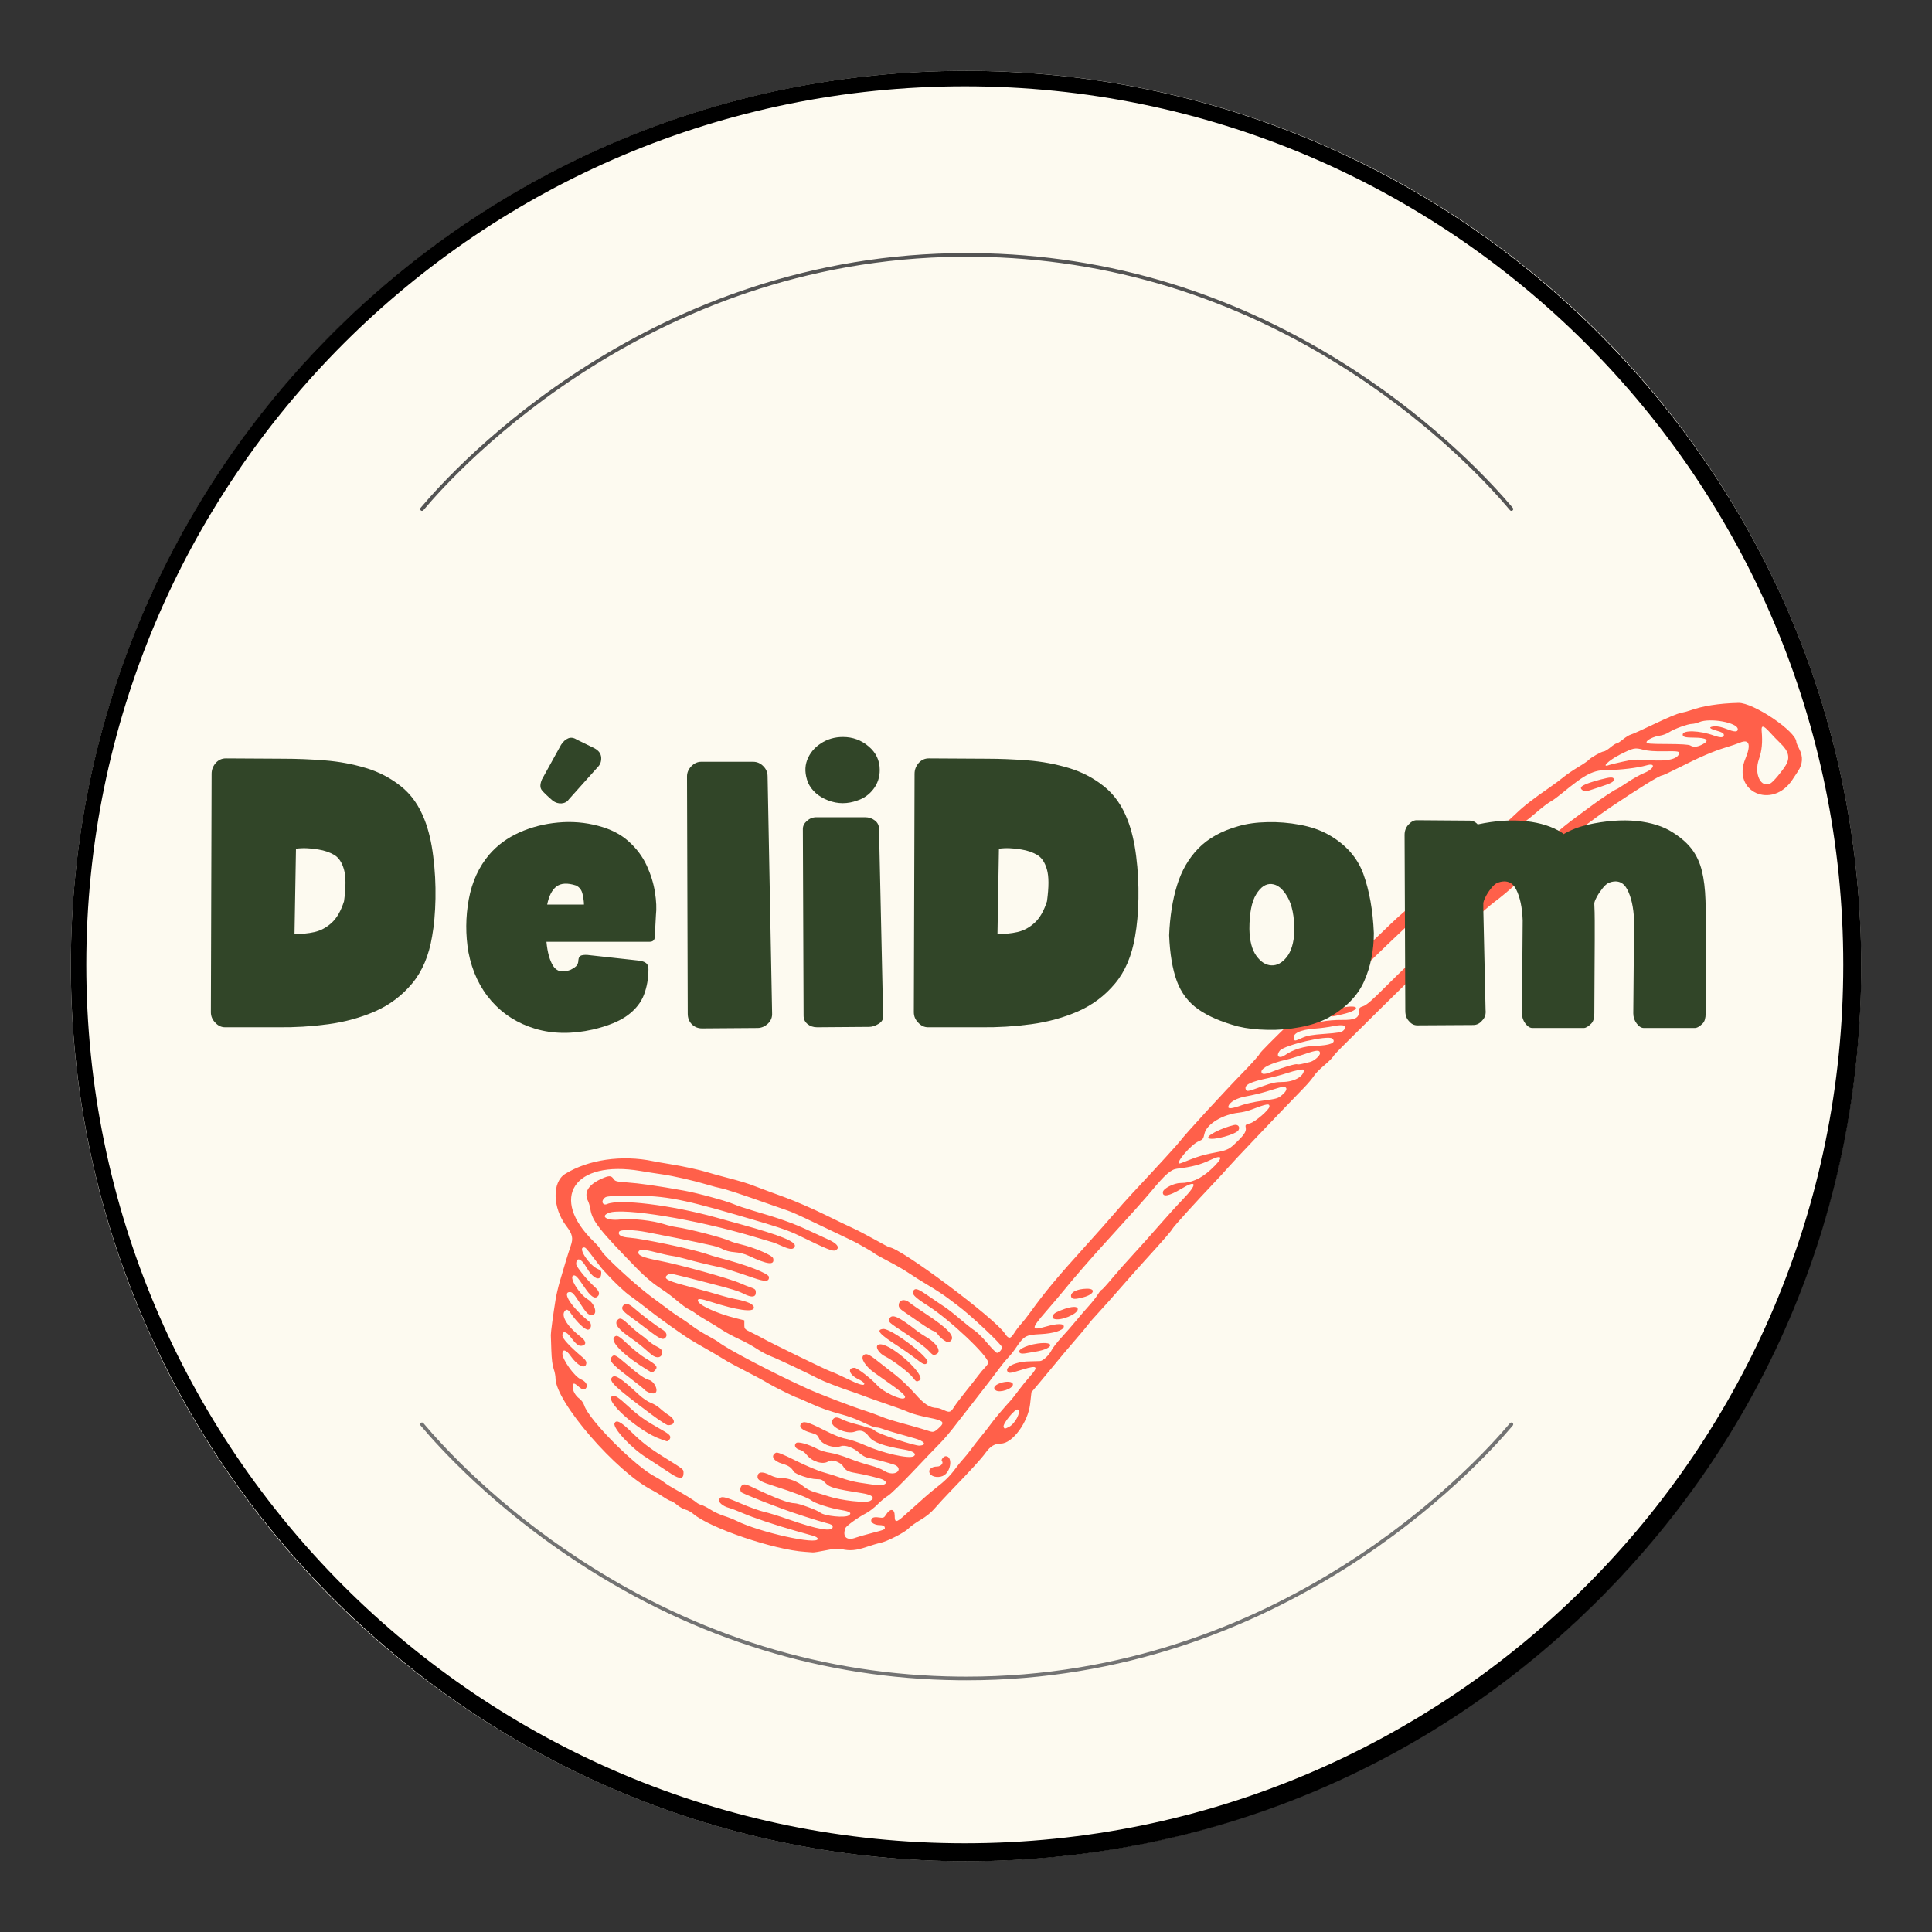
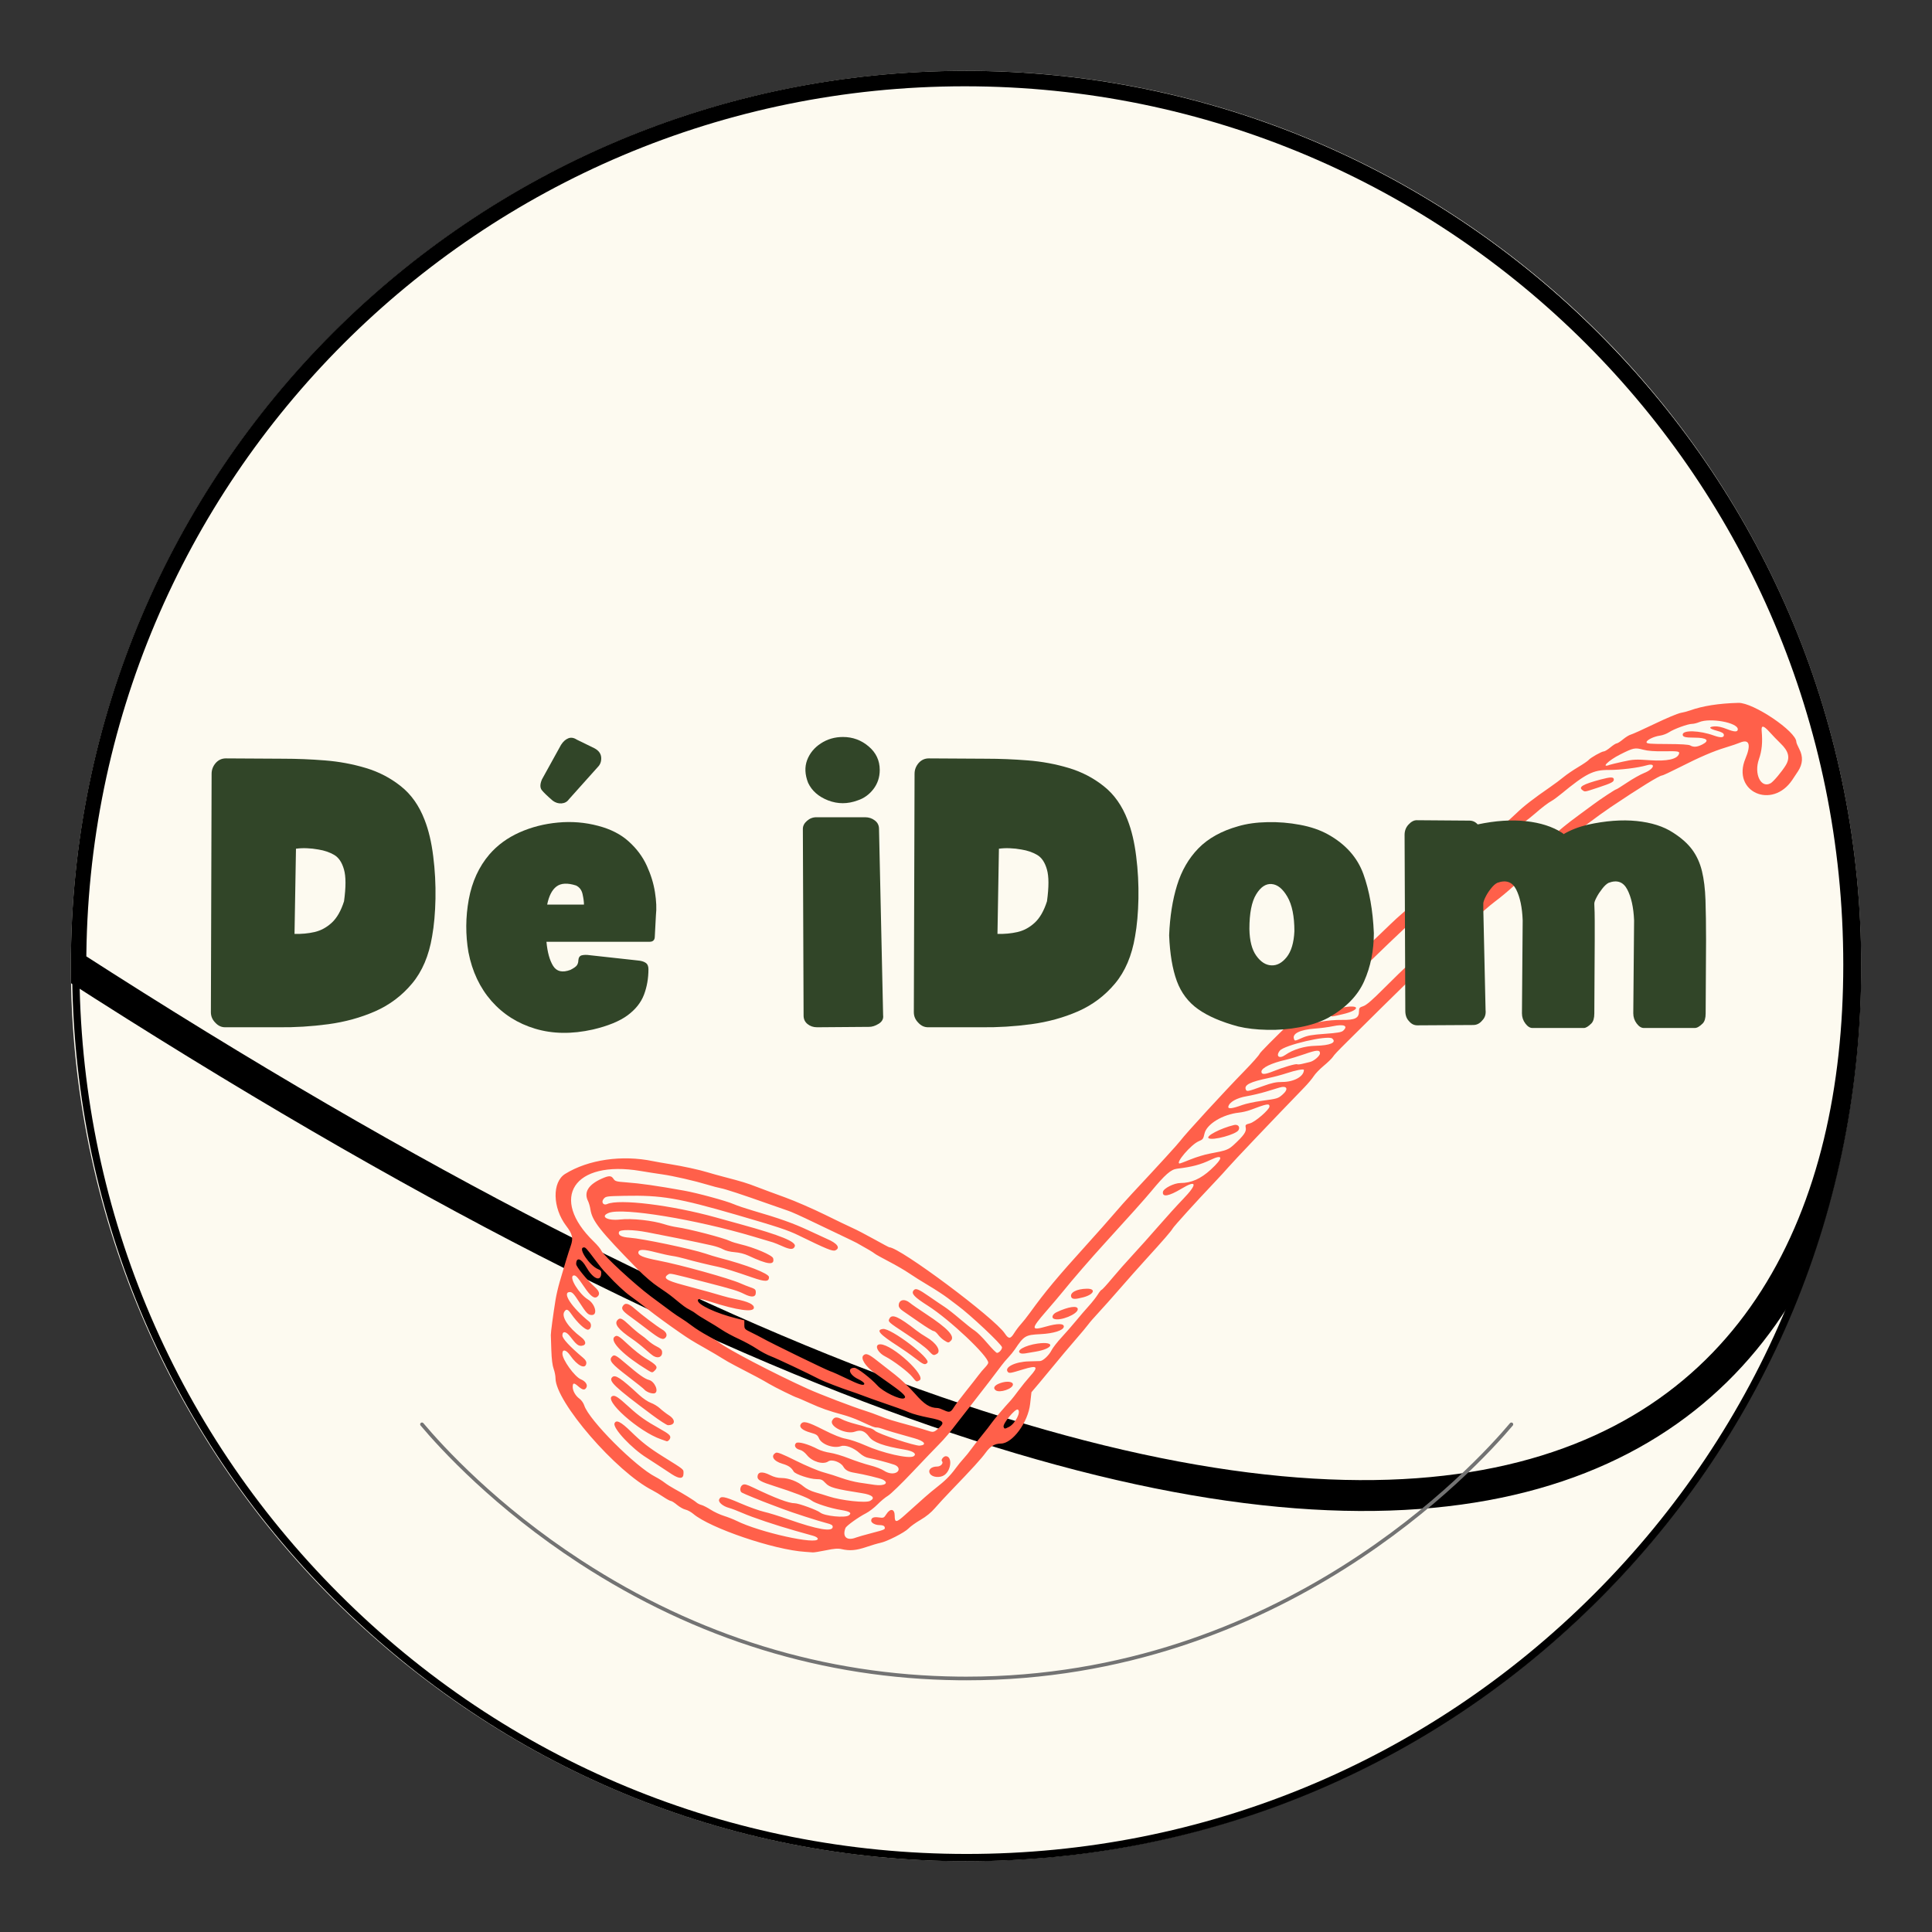
<svg xmlns="http://www.w3.org/2000/svg" width="500" viewBox="0 0 375 375" height="500" preserveAspectRatio="xMidYMid meet">
  <rect x="0" y="0" width="375" height="375" fill="#333333" stroke="none" />
  <defs>
    <clipPath id="d8f16b30e1">
      <path d="M 13.754 13.754 L 361.246 13.754 L 361.246 361.246 L 13.754 361.246 Z M 13.754 13.754 " />
    </clipPath>
    <clipPath id="9657edf2a7">
      <path d="M 187.5 13.754 C 91.543 13.754 13.754 91.543 13.754 187.5 C 13.754 283.457 91.543 361.246 187.5 361.246 C 283.457 361.246 361.246 283.457 361.246 187.5 C 361.246 91.543 283.457 13.754 187.5 13.754 Z M 187.5 13.754 " />
    </clipPath>
    <clipPath id="f5363f66b0">
      <path d="M 13.754 13.754 L 361.004 13.754 L 361.004 361.004 L 13.754 361.004 Z M 13.754 13.754 " />
    </clipPath>
    <clipPath id="01af619a5d">
      <path d="M 187.379 13.754 C 91.488 13.754 13.754 91.488 13.754 187.379 C 13.754 283.27 91.488 361.004 187.379 361.004 C 283.27 361.004 361.004 283.27 361.004 187.379 C 361.004 91.488 283.27 13.754 187.379 13.754 Z M 187.379 13.754 " />
    </clipPath>
    <clipPath id="87cf9fcae8">
      <path d="M 106.395 136.34 L 350 136.34 L 350 301.34 L 106.395 301.34 Z M 106.395 136.34 " />
    </clipPath>
    <clipPath id="237a57674c">
      <path d="M 14 14 L 361.25 14 L 361.25 361.25 L 14 361.25 Z M 14 14 " />
    </clipPath>
  </defs>
  <g id="df98e45f1a">
    <g clip-rule="nonzero" clip-path="url(#d8f16b30e1)">
      <g clip-rule="nonzero" clip-path="url(#9657edf2a7)">
        <path style=" stroke:none;fill-rule:nonzero;fill:#fdfaf0;fill-opacity:1;" d="M 13.754 13.754 L 361.246 13.754 L 361.246 361.246 L 13.754 361.246 Z M 13.754 13.754 " />
      </g>
    </g>
    <g clip-rule="nonzero" clip-path="url(#f5363f66b0)">
      <g clip-rule="nonzero" clip-path="url(#01af619a5d)">
-         <path style="fill:none;stroke-width:8;stroke-linecap:butt;stroke-linejoin:miter;stroke:#000000;stroke-opacity:1;stroke-miterlimit:4;" d="M 231.656 0 C 103.716 0 0 103.716 0 231.656 C 0 359.597 103.716 463.313 231.656 463.313 C 359.597 463.313 463.313 359.597 463.313 231.656 C 463.313 103.716 359.597 0 231.656 0 Z M 231.656 0 " transform="matrix(0.749,0,0,0.749,13.754,13.754)" />
+         <path style="fill:none;stroke-width:8;stroke-linecap:butt;stroke-linejoin:miter;stroke:#000000;stroke-opacity:1;stroke-miterlimit:4;" d="M 231.656 0 C 103.716 0 0 103.716 0 231.656 C 359.597 463.313 463.313 359.597 463.313 231.656 C 463.313 103.716 359.597 0 231.656 0 Z M 231.656 0 " transform="matrix(0.749,0,0,0.749,13.754,13.754)" />
      </g>
    </g>
    <g clip-rule="nonzero" clip-path="url(#87cf9fcae8)">
      <path style=" stroke:none;fill-rule:nonzero;fill:#ff604a;fill-opacity:1;" d="M 156.281 301.211 C 150.266 300.836 137.828 296.613 134.559 293.836 C 134.133 293.473 133.453 293.102 133.055 293.016 C 132.656 292.93 131.922 292.516 131.418 292.098 C 130.918 291.676 130.375 291.336 130.215 291.336 C 130.059 291.336 129.391 290.973 128.734 290.531 C 128.078 290.09 127.141 289.527 126.652 289.277 C 119.629 285.727 107.824 272.086 107.824 267.52 C 107.824 267.047 107.66 266.223 107.461 265.684 C 107.23 265.062 107.07 263.781 107.016 262.148 C 106.973 260.738 106.926 259.387 106.914 259.141 C 106.895 258.688 107.379 255.07 107.84 252.234 C 107.98 251.375 108.34 249.82 108.645 248.781 C 109.535 245.688 110.305 243.18 110.773 241.836 C 111.301 240.324 111.125 239.543 109.91 237.953 C 107.238 234.449 107.133 229.434 109.699 227.852 C 114.195 225.07 120.742 224.125 126.762 225.383 C 127.312 225.496 128.766 225.754 129.992 225.949 C 132.578 226.363 135.75 227.055 137.344 227.547 C 137.957 227.738 139.359 228.129 140.465 228.418 C 144.145 229.379 144.906 229.613 146.926 230.391 C 148.027 230.816 150.484 231.727 152.383 232.414 C 154.281 233.102 157.742 234.605 160.07 235.75 C 162.398 236.898 164.855 238.078 165.527 238.375 C 166.203 238.672 168.043 239.629 169.621 240.504 C 171.195 241.379 172.539 242.098 172.609 242.098 C 174.648 242.098 193.051 255.824 195.035 258.828 C 195.773 259.938 196.129 259.922 196.855 258.75 C 197.176 258.23 197.762 257.453 198.156 257.023 C 198.551 256.594 199.344 255.594 199.918 254.797 C 202.852 250.73 205.211 247.902 211.09 241.41 C 212.93 239.379 215.234 236.777 216.215 235.625 C 217.195 234.473 218.801 232.672 219.781 231.625 C 224.934 226.113 228.629 222.066 229.121 221.402 C 230.07 220.113 237.656 211.848 241.516 207.898 C 243.07 206.305 244.406 204.797 244.484 204.547 C 244.559 204.297 247.391 201.441 250.777 198.199 C 254.16 194.953 257.516 191.598 258.23 190.742 C 258.945 189.883 261.66 187.176 264.27 184.727 C 266.875 182.277 269.41 179.863 269.902 179.367 C 270.398 178.871 271.602 177.777 272.582 176.938 C 273.562 176.098 274.766 175 275.258 174.5 C 276.219 173.516 280.262 169.969 281.562 168.961 C 282 168.625 284.328 166.594 286.738 164.453 C 289.145 162.309 291.508 160.27 291.984 159.922 C 292.465 159.57 293.508 158.648 294.305 157.875 C 295.711 156.504 297.66 154.992 300.879 152.773 C 301.734 152.184 302.914 151.305 303.496 150.82 C 304.078 150.34 305.344 149.473 306.309 148.902 C 307.273 148.328 308.188 147.707 308.34 147.523 C 308.715 147.07 310.875 145.848 311.301 145.848 C 311.488 145.848 312.062 145.496 312.574 145.07 C 313.09 144.641 313.641 144.289 313.801 144.289 C 313.961 144.289 314.512 143.938 315.027 143.508 C 315.543 143.078 316.227 142.66 316.551 142.578 C 316.871 142.5 318.957 141.559 321.18 140.488 C 323.406 139.418 325.66 138.469 326.195 138.379 C 326.727 138.289 327.562 138.07 328.055 137.891 C 330.457 137.023 333.625 136.523 337.418 136.426 C 340.309 136.348 348.668 141.984 348.668 144.012 C 348.668 144.168 348.93 144.801 349.254 145.414 C 350.004 146.852 349.918 148.293 349 149.688 C 348.652 150.211 348.156 150.961 347.898 151.352 C 343.988 157.227 336.098 153.684 338.781 147.258 C 339.934 144.508 339.535 143.371 337.703 144.156 C 337.301 144.332 336.07 144.746 334.965 145.082 C 332.527 145.82 329.93 146.938 325.91 148.98 C 324.234 149.832 322.738 150.527 322.582 150.527 C 322.098 150.527 318.246 152.902 312.688 156.633 C 310.434 158.145 305.742 161.652 303.887 163.219 C 303.211 163.789 302.16 164.617 301.547 165.062 C 300.934 165.504 299.883 166.438 299.207 167.137 C 298.531 167.832 297.48 168.801 296.867 169.293 C 296.254 169.781 294.883 170.98 293.824 171.957 C 292.762 172.93 291.105 174.309 290.145 175.012 C 289.188 175.719 286.988 177.641 285.266 179.285 C 283.539 180.93 280.641 183.629 278.82 185.285 C 276.117 187.742 271.707 192.047 261.621 202.059 C 259.457 204.207 259.02 204.676 258.691 205.168 C 258.488 205.469 257.695 206.238 256.926 206.875 C 256.156 207.512 255.285 208.418 254.992 208.887 C 254.695 209.355 253.871 210.34 253.156 211.074 C 247.426 216.984 239.199 225.633 238.375 226.613 C 237.965 227.102 236.719 228.457 235.609 229.625 C 232.191 233.223 227.863 238 227.602 238.465 C 227.312 238.984 225.852 240.672 222.445 244.41 C 221.09 245.895 218.809 248.465 217.375 250.117 C 215.938 251.773 214.062 253.879 213.207 254.797 C 212.352 255.715 211.477 256.719 211.27 257.023 C 211.059 257.332 209.879 258.742 208.648 260.16 C 207.418 261.578 205.66 263.664 204.742 264.797 C 203.824 265.926 202.426 267.609 201.637 268.539 L 200.203 270.23 L 199.945 272.512 C 199.543 276.078 196.512 280.188 194.281 280.195 C 193.086 280.199 192.234 280.703 191.34 281.934 C 190.438 283.176 188.707 285.074 184.602 289.332 C 183.477 290.496 182.062 292.027 181.457 292.738 C 180.742 293.574 179.766 294.371 178.68 295 C 177.758 295.535 176.703 296.289 176.336 296.68 C 175.609 297.453 172.129 299.227 170.875 299.469 C 170.445 299.551 169.23 299.91 168.176 300.266 C 166.172 300.945 164.941 301.051 163.371 300.688 C 162.652 300.523 161.945 300.574 160.281 300.918 C 159.098 301.16 157.965 301.344 157.762 301.32 C 157.562 301.301 156.895 301.25 156.281 301.211 Z M 158.734 298.688 C 158.734 298.488 158.371 298.25 157.84 298.098 C 157.352 297.957 155.797 297.52 154.387 297.125 C 150.645 296.07 146.059 294.531 144.105 293.672 C 143.168 293.262 141.992 292.812 141.492 292.68 C 140.316 292.363 139.383 291.574 139.578 291.062 C 139.871 290.305 140.535 290.418 143.676 291.773 C 145.395 292.516 147.48 293.266 148.312 293.445 C 149.141 293.625 151.246 294.273 152.988 294.887 C 158.695 296.895 161.629 297.395 161.629 296.363 C 161.629 296.023 161.363 295.863 160.402 295.625 C 158.91 295.25 153.617 293.543 151.938 292.891 C 151.266 292.629 150.211 292.234 149.598 292.008 C 148.008 291.43 144.301 289.91 143.973 289.703 C 143.531 289.426 143.641 288.48 144.148 288.211 C 144.516 288.016 144.902 288.113 146.207 288.742 C 150.512 290.805 153.094 291.781 154.262 291.781 C 155 291.781 158.605 293.094 159.191 293.578 C 160.039 294.273 164.031 294.672 164.762 294.133 C 165.395 293.668 164.965 293.367 163.281 293.098 C 161.223 292.77 158.16 291.785 157.496 291.234 C 156.898 290.742 154.035 289.637 150.266 288.441 C 147.734 287.641 147.035 287.262 147.035 286.695 C 147.035 285.66 147.918 285.527 149.488 286.32 C 150.223 286.695 150.953 286.879 151.699 286.879 C 153.082 286.879 154.848 287.559 155.977 288.523 C 156.492 288.965 157.391 289.414 158.23 289.652 C 158.996 289.867 160.176 290.227 160.852 290.449 C 163.301 291.254 168.051 291.773 168.887 291.324 C 169.977 290.742 169.344 290.141 167.312 289.824 C 162.09 289.008 161.012 288.711 160.25 287.883 C 159.625 287.199 159.402 287.102 158.465 287.098 C 157.184 287.09 154.367 286.148 154.055 285.625 C 153.582 284.824 153.051 284.461 151.859 284.113 C 150.125 283.609 149.504 282.566 150.59 281.984 C 150.879 281.828 151.852 282.211 154.516 283.539 C 156.48 284.516 158.852 285.512 159.844 285.777 C 160.824 286.043 162.41 286.543 163.363 286.891 C 164.312 287.234 165.867 287.637 166.816 287.777 C 167.762 287.918 169.086 288.113 169.758 288.211 C 171.699 288.492 172.672 287.84 171.305 287.172 C 170.777 286.914 167.602 286.152 165.898 285.875 C 164.656 285.676 164.09 285.363 163.672 284.652 C 163.148 283.77 161.445 283.184 160.773 283.652 C 159.777 284.352 157.641 283.715 156.613 282.418 C 156.215 281.914 155.664 281.504 155.273 281.418 C 154.422 281.23 154.035 280.578 154.504 280.113 C 154.875 279.738 156.852 280.285 158.773 281.293 C 159.285 281.562 160.348 281.875 161.129 281.984 C 161.91 282.098 163.551 282.582 164.777 283.07 C 166 283.555 167.848 284.164 168.883 284.426 C 169.918 284.688 171.121 285.148 171.555 285.445 C 172.031 285.77 172.664 285.988 173.145 285.988 C 174.617 285.988 174.91 284.758 173.547 284.289 C 172.383 283.891 169.543 283.145 168.578 282.984 C 168.059 282.898 167.391 282.539 166.859 282.059 C 165.688 280.996 164.094 280.398 163.242 280.695 C 161.789 281.199 159.465 280.371 158.961 279.172 C 158.699 278.547 158.469 278.395 157.312 278.07 C 155.762 277.633 155.059 277.031 155.422 276.449 C 155.871 275.73 156.684 275.926 159.77 277.488 C 161.867 278.551 163.258 279.105 164.242 279.277 C 165.027 279.414 166.668 279.973 167.883 280.516 C 171.305 282.051 176.484 283.223 177.336 282.656 C 178.012 282.211 177.277 281.66 175.641 281.383 C 171.516 280.688 169.492 279.961 168.699 278.883 C 167.855 277.738 167.09 277.461 165.938 277.883 C 164.246 278.5 160.91 276.871 161.523 275.727 C 161.902 275.02 162.395 274.953 163.391 275.477 C 163.891 275.742 165.086 276.156 166.039 276.398 C 166.996 276.641 167.855 276.887 167.949 276.945 C 168.043 277.004 168.406 277.105 168.75 277.168 C 169.098 277.23 169.594 277.484 169.859 277.73 C 170.5 278.332 177.613 280.688 178.527 280.598 C 180 280.453 179.438 279.707 177.449 279.16 C 174.461 278.34 171.91 277.582 171.25 277.324 C 170.906 277.188 170.418 277.074 170.172 277.074 C 169.711 277.074 169.473 276.984 166.812 275.762 C 165.988 275.387 164.586 274.875 163.695 274.633 C 160.75 273.828 159.426 273.363 157.117 272.316 C 155.859 271.75 154.789 271.285 154.734 271.285 C 154.488 271.285 150.352 269.25 149.262 268.594 C 148.113 267.902 146.395 266.977 142.691 265.07 C 141.832 264.629 140.691 263.98 140.152 263.629 C 139.613 263.277 138.109 262.395 136.809 261.66 C 134.395 260.297 133.703 259.867 132.012 258.695 C 129.387 256.875 127.402 255.422 125.453 253.895 C 124.273 252.969 122.855 251.902 122.305 251.523 C 121.359 250.871 119.34 248.988 118.039 247.543 C 117.719 247.184 117.34 246.785 117.203 246.664 C 117.062 246.543 116.348 245.641 115.609 244.66 C 113.699 242.125 113.637 242.059 113.219 242.141 C 112.195 242.336 114.453 245.66 116.059 246.328 C 116.66 246.574 116.75 246.715 116.691 247.309 C 116.539 248.859 115.051 248.152 113.789 245.934 C 112.816 244.223 111.836 243.938 111.836 245.363 C 111.836 245.875 113.91 248.426 115.48 249.844 C 116.348 250.625 116.5 251.227 115.949 251.684 C 115.375 252.16 114.625 251.609 113.422 249.824 C 112.059 247.805 111.695 247.426 111.27 247.59 C 110.406 247.922 112.402 251.18 114.102 252.211 C 115.523 253.074 116.078 255.242 114.879 255.242 C 114.148 255.242 113.832 254.918 112.43 252.734 C 111.398 251.133 111.074 250.785 110.613 250.785 C 108.988 250.785 110.973 253.816 114.383 256.543 C 114.918 256.973 114.758 258.008 114.141 258.094 C 113.602 258.172 112.02 256.691 110.902 255.07 C 110.227 254.094 109.926 253.988 109.535 254.605 C 108.922 255.578 110.297 257.656 112.805 259.551 C 113.82 260.32 113.863 261.105 112.895 261.215 C 112.254 261.289 111.836 260.949 110.656 259.402 C 109.883 258.391 109.16 258.301 109.16 259.215 C 109.16 259.824 110.574 261.348 113.16 263.531 C 113.656 263.949 113.852 264.289 113.801 264.645 C 113.629 265.863 112.055 265.09 110.703 263.125 C 109.914 261.98 109.16 261.793 109.16 262.742 C 109.16 263.926 111.535 267.227 112.754 267.73 C 113.645 268.102 114.105 268.781 113.82 269.312 C 113.512 269.895 113.078 269.824 112.207 269.062 C 111.395 268.348 111.164 268.383 111.164 269.215 C 111.164 269.984 111.727 270.953 112.484 271.492 C 112.844 271.75 113.258 272.332 113.402 272.793 C 114.312 275.637 123.348 284.699 127.246 286.672 C 127.773 286.941 128.559 287.438 128.988 287.77 C 129.418 288.105 130.27 288.648 130.883 288.977 C 132.48 289.836 134.734 291.223 135.18 291.625 C 135.391 291.816 135.828 292.035 136.156 292.117 C 136.484 292.199 137.285 292.609 137.938 293.031 C 138.594 293.453 139.746 293.992 140.5 294.227 C 141.258 294.461 142.359 294.895 142.953 295.188 C 147.457 297.43 158.73 299.93 158.73 298.688 Z M 130.438 286.172 C 129.824 285.781 128.641 285 127.809 284.441 C 126.973 283.883 125.961 283.227 125.562 282.98 C 122.652 281.195 118.918 277.211 119.277 276.277 C 119.578 275.488 120.523 275.961 122.473 277.875 C 124.566 279.922 125.965 281.012 128.707 282.727 C 132.945 285.371 132.668 285.145 132.668 285.992 C 132.668 287.062 131.926 287.121 130.438 286.172 Z M 128.32 279.371 C 123.977 277.879 117.023 271.684 118.887 270.969 C 119.383 270.777 120 271.184 122.035 273.047 C 124.039 274.883 125.297 275.77 128.211 277.402 C 129.719 278.25 130.105 278.57 130.105 278.973 C 130.105 279.363 129.629 279.848 129.363 279.734 C 129.34 279.723 128.875 279.562 128.32 279.371 Z M 126.496 274.582 C 119.277 269.195 118.078 268.062 118.82 267.32 C 119.402 266.738 120.461 267.43 124.082 270.777 C 124.777 271.418 125.789 272.102 126.332 272.293 C 126.875 272.484 127.672 272.965 128.098 273.367 C 128.527 273.766 129.305 274.367 129.824 274.699 C 131.195 275.57 131.102 276.629 129.652 276.629 C 129.426 276.629 128.004 275.711 126.496 274.582 Z M 125.93 270.273 C 125.559 270.117 125.188 269.883 125.105 269.75 C 125.023 269.617 123.559 268.441 121.848 267.137 C 118.707 264.738 118.16 264.074 118.742 263.371 C 119.199 262.82 119.5 262.969 121.559 264.734 C 123.941 266.781 125.16 267.645 125.949 267.84 C 127.121 268.137 127.965 270.199 127.016 270.449 C 126.789 270.508 126.301 270.43 125.93 270.273 Z M 125.715 265.945 C 121.113 263.141 118.352 260.402 119.23 259.52 C 119.715 259.035 120.07 259.23 121.949 261 C 122.969 261.961 124.445 263.129 125.227 263.598 C 127.535 264.973 127.793 265.316 127.082 266.031 C 126.637 266.477 126.578 266.473 125.715 265.945 Z M 126.875 263.219 C 126.629 263.082 125.887 262.477 125.223 261.875 C 124.562 261.273 123.418 260.371 122.684 259.875 C 119.949 258.016 119.137 256.941 119.898 256.176 C 120.371 255.707 120.754 255.883 122.16 257.207 C 122.914 257.922 123.883 258.738 124.312 259.027 C 124.742 259.312 125.418 259.852 125.82 260.227 C 126.223 260.602 126.973 261.113 127.492 261.363 C 128.133 261.668 128.457 261.977 128.508 262.328 C 128.645 263.312 127.828 263.758 126.875 263.219 Z M 125.863 258.195 C 124.621 257.246 123.043 256.066 122.363 255.574 C 120.859 254.496 120.543 254.055 120.883 253.516 C 121.336 252.793 121.984 252.941 123.227 254.043 C 124.523 255.195 127.512 257.453 128.555 258.07 C 129.324 258.523 129.586 259.137 129.203 259.598 C 128.719 260.18 128.148 259.941 125.863 258.195 Z M 166.129 298.445 C 166.473 298.312 167.84 297.922 169.164 297.578 C 171.816 296.887 171.879 296.855 171.691 296.359 C 171.602 296.129 171.266 296.016 170.676 296.016 C 169.883 296.016 169.086 295.586 169.098 295.164 C 169.109 294.594 169.551 294.395 170.52 294.527 C 171.508 294.664 171.562 294.641 172.047 293.891 C 172.816 292.691 173.66 292.859 173.66 294.211 C 173.66 295.59 173.984 295.566 175.629 294.078 C 179.129 290.914 180.531 289.688 181.625 288.84 C 183.387 287.477 184.418 286.453 185.414 285.098 C 185.906 284.422 186.641 283.52 187.043 283.094 C 187.445 282.664 188.109 281.844 188.516 281.27 C 188.922 280.699 189.859 279.496 190.602 278.598 C 191.34 277.699 192.184 276.613 192.477 276.188 C 192.922 275.535 194.941 273.16 196.273 271.715 C 196.457 271.52 197.109 270.68 197.723 269.852 C 198.336 269.027 199.312 267.82 199.895 267.176 C 201.652 265.23 201.375 264.941 198.57 265.801 C 196.105 266.555 195.875 266.594 195.609 266.277 C 194.871 265.387 197.078 264.297 199.727 264.242 C 200.707 264.223 201.68 264.191 201.883 264.18 C 202.469 264.141 203.602 263.07 204.105 262.086 C 204.355 261.59 205.23 260.469 206.043 259.59 C 206.859 258.707 208.129 257.258 208.863 256.363 C 209.598 255.469 210.711 254.172 211.34 253.484 C 211.965 252.797 212.742 251.809 213.066 251.289 C 213.395 250.766 213.738 250.34 213.836 250.34 C 213.934 250.34 214.828 249.363 215.82 248.168 C 216.812 246.973 218.648 244.895 219.898 243.547 C 221.148 242.199 223.387 239.695 224.875 237.98 C 226.359 236.27 228.504 233.906 229.637 232.734 C 232.477 229.793 232.336 228.91 229.32 230.727 C 226.875 232.199 225.57 232.426 225.723 231.348 C 225.82 230.672 227.887 229.621 229.121 229.621 C 231.219 229.625 233.07 228.805 235.016 227.016 C 237.48 224.75 237.465 223.941 234.98 225.125 C 233.008 226.066 231.383 226.496 228.469 226.844 C 227.27 226.988 226.16 227.961 223.398 231.293 C 222.223 232.711 219.105 236.195 214.543 241.188 C 211.773 244.219 208.215 248.324 206.301 250.699 C 205.75 251.383 204.262 253.137 202.992 254.598 C 200.07 257.965 200.082 258.324 203.07 257.473 C 205.277 256.84 206.578 256.859 206.484 257.527 C 206.383 258.234 204.492 258.832 201.957 258.957 C 199.02 259.105 198.766 259.258 196.977 261.926 C 196.688 262.355 196.117 263.059 195.707 263.484 C 195.297 263.914 194.73 264.582 194.449 264.969 C 193.586 266.145 190.477 270.188 188.477 272.734 C 187.434 274.059 186.332 275.469 186.027 275.871 C 184.418 277.984 183.34 279.262 182.215 280.391 C 181.527 281.082 179.234 283.477 177.117 285.715 C 175.004 287.957 172.859 290.031 172.352 290.328 C 171.848 290.625 170.93 291.383 170.32 292.012 C 169.707 292.641 168.703 293.41 168.09 293.723 C 166.594 294.488 164.27 296.16 164.102 296.594 C 163.449 298.293 164.359 299.125 166.125 298.449 Z M 180.527 286.07 C 180.043 285.332 180.711 284.652 181.914 284.652 C 182.613 284.652 183.199 283.977 182.824 283.602 C 182.586 283.363 183.148 282.648 183.574 282.648 C 184.871 282.648 184.672 285.352 183.305 286.309 C 182.469 286.895 180.984 286.766 180.527 286.07 Z M 193.262 269.855 C 192.66 269.41 193.023 268.852 194.172 268.453 C 195.426 268.016 196.609 268.148 196.609 268.723 C 196.609 269.562 194.039 270.434 193.262 269.855 Z M 198.113 262.68 C 197.035 262.211 198.93 261.125 201.418 260.781 C 204.906 260.297 204.551 261.762 201.039 262.348 C 200.32 262.469 199.426 262.621 199.059 262.684 C 198.691 262.746 198.266 262.746 198.113 262.68 Z M 204.574 255.988 C 204.023 255.766 204.293 255.07 205.07 254.703 C 207.383 253.605 209.195 253.348 209.195 254.113 C 209.195 255.086 205.773 256.473 204.574 255.988 Z M 207.93 251.758 C 207.602 250.902 208.957 250.172 210.93 250.137 C 212.809 250.102 212.371 251.242 210.293 251.797 C 208.719 252.215 208.102 252.207 207.93 251.758 Z M 182.129 277.266 C 183.512 276.055 183.227 275.738 180.234 275.16 C 178.824 274.887 177.168 274.441 176.559 274.176 C 175.535 273.727 173.605 273.027 170.43 271.949 C 169.758 271.723 168.504 271.27 167.645 270.945 C 166.789 270.621 165.668 270.219 165.156 270.055 C 163.449 269.504 159.863 268.125 159.07 267.711 C 156.801 266.527 150.766 263.68 149.641 263.258 C 148.926 262.992 147.691 262.336 146.895 261.801 C 146.098 261.266 144.523 260.406 143.398 259.891 C 142.273 259.375 140.805 258.582 140.129 258.129 C 139.457 257.676 138.152 256.871 137.234 256.344 C 136.312 255.816 135.363 255.215 135.117 255.004 C 134.871 254.797 134.32 254.449 133.891 254.234 C 133.109 253.844 132.727 253.559 130.668 251.863 C 130.062 251.359 128.758 250.426 127.773 249.785 C 126.742 249.113 125.066 247.684 123.828 246.418 C 116.355 238.781 114.945 236.992 114.594 234.711 C 114.512 234.18 114.309 233.473 114.145 233.141 C 113.277 231.426 114.195 229.926 116.82 228.766 C 118.211 228.148 118.648 228.16 119.078 228.812 C 119.387 229.285 119.645 229.355 121.477 229.488 C 124.25 229.688 127.492 230.152 132.777 231.102 C 135.34 231.559 140.992 233.098 142.422 233.727 C 143.059 234.004 144.688 234.555 146.035 234.949 C 151.246 236.465 153.941 237.422 156.859 238.785 C 158.523 239.566 160.176 240.328 160.535 240.48 C 162.52 241.324 163.176 242.23 162.133 242.695 C 161.621 242.926 160.488 242.465 154.945 239.758 C 152.938 238.777 150.84 238.082 142.914 235.785 C 131.637 232.516 128.375 231.965 121.246 232.109 C 117.672 232.18 117.578 232.195 117.145 232.73 C 116.641 233.352 117.129 234.031 117.844 233.707 C 120.16 232.656 130.312 233.902 138.906 236.289 C 139.762 236.527 141.969 237.137 143.805 237.645 C 151.516 239.77 154.609 241.035 154.27 241.922 C 154.02 242.578 153.387 242.574 151.902 241.906 C 151.113 241.555 150.27 241.211 150.031 241.145 C 149.793 241.078 148.094 240.574 146.258 240.023 C 135.059 236.684 120.949 234.363 118.199 235.406 C 116.363 236.105 117.871 236.996 120.391 236.703 C 122.613 236.445 126.711 236.887 128.992 237.637 C 129.664 237.855 130.719 238.105 131.332 238.188 C 133.691 238.508 140.516 240.285 141.707 240.887 C 142.027 241.047 142.93 241.328 143.715 241.512 C 146.398 242.137 149.922 243.641 150.066 244.227 C 150.422 245.641 149.051 245.5 145.262 243.723 C 144.504 243.367 143.496 243.113 142.59 243.047 C 141.715 242.98 140.824 242.762 140.359 242.496 C 139.934 242.254 138.98 241.922 138.242 241.758 C 137.504 241.598 136.199 241.312 135.34 241.125 C 133.824 240.793 129.957 240.02 125.648 239.184 C 122.906 238.652 120.34 238.617 120.152 239.105 C 119.91 239.742 120.617 240.129 122.223 240.238 C 124.66 240.402 134.148 242.395 136.898 243.312 C 137.758 243.602 138.91 243.953 139.461 244.094 C 144.891 245.496 149.266 247.191 149.266 247.887 C 149.266 248.809 148.535 248.832 146.102 247.988 C 142.707 246.812 140.52 246.129 139.43 245.902 C 137.715 245.551 134.492 244.766 133 244.336 C 132.203 244.105 131.07 243.852 130.48 243.773 C 129.887 243.691 128.445 243.375 127.277 243.07 C 124.938 242.465 124.02 242.453 123.91 243.031 C 123.789 243.664 124.805 244.094 127.785 244.668 C 132.121 245.5 141.652 248.156 143.809 249.133 C 144.297 249.355 145.148 249.691 145.699 249.883 C 146.59 250.191 146.703 250.305 146.703 250.898 C 146.703 251.797 145.891 251.891 144.438 251.16 C 143.227 250.551 142.172 250.23 137.234 248.957 C 130.02 247.098 130.102 247.113 129.719 247.355 C 128.617 248.051 129.281 248.527 132.574 249.406 C 136.57 250.473 139.207 251.203 140.355 251.562 C 140.906 251.734 141.957 251.992 142.695 252.137 C 145.227 252.633 146.406 253.195 146.328 253.871 C 146.223 254.762 143.086 254.32 138.016 252.699 C 135.992 252.051 135.453 251.992 135.453 252.422 C 135.453 253.262 139.016 254.918 142.918 255.891 L 144.477 256.281 L 144.477 257.129 C 144.477 257.941 144.527 258 145.812 258.621 C 146.547 258.977 147.5 259.469 147.93 259.711 C 149.543 260.633 160.328 265.891 161.145 266.152 C 161.613 266.305 163.008 266.926 164.242 267.531 C 166.781 268.777 167.758 269.066 167.758 268.566 C 167.758 268.387 167.246 268 166.625 267.707 C 164.852 266.879 164.371 265.492 165.852 265.492 C 166.398 265.492 169.07 267.555 170.32 268.941 C 171.395 270.133 174.676 271.723 175.445 271.426 C 176.082 271.18 175.434 270.492 172.871 268.68 C 171.52 267.723 170.09 266.711 169.699 266.434 C 167.973 265.211 166.996 263.668 167.578 263.086 C 168.066 262.598 168.605 262.805 170.25 264.109 C 171.148 264.82 172.738 266.062 173.789 266.875 C 174.836 267.684 176.539 269.312 177.574 270.488 C 179.441 272.625 180.449 273.262 182 273.297 C 182.195 273.301 182.746 273.492 183.227 273.719 C 184.293 274.223 184.539 274.145 185.18 273.098 C 185.457 272.652 186.484 271.285 187.469 270.059 C 188.453 268.832 189.555 267.43 189.918 266.938 C 190.281 266.449 190.855 265.766 191.199 265.418 C 191.539 265.07 191.82 264.66 191.82 264.5 C 191.82 263.203 184.355 256.152 180.129 253.461 C 177.426 251.738 176.816 251.082 177.336 250.453 C 177.738 249.973 178.246 250.176 180.457 251.711 C 181.5 252.438 182.801 253.32 183.355 253.676 C 183.906 254.031 185.258 255.094 186.359 256.039 C 187.461 256.98 188.738 257.992 189.199 258.281 C 189.66 258.574 190.758 259.66 191.637 260.703 C 192.52 261.742 193.363 262.594 193.516 262.594 C 193.914 262.594 194.492 261.957 194.492 261.516 C 194.492 260.996 188.289 255.16 185.832 253.367 C 185.512 253.133 184.66 252.492 183.945 251.941 C 183.227 251.395 181.57 250.309 180.266 249.535 C 178.961 248.762 177.242 247.68 176.445 247.133 C 175.652 246.586 173.895 245.566 172.547 244.867 C 171.199 244.168 169.945 243.469 169.762 243.312 C 169.48 243.066 168.34 242.391 166.309 241.262 C 166.066 241.125 164.66 240.441 163.191 239.746 C 161.719 239.051 159.516 237.996 158.289 237.406 C 155.383 236.004 153.539 235.172 152.84 234.957 C 152.527 234.859 150.82 234.262 149.043 233.633 C 144.129 231.891 140.773 230.789 139.91 230.633 C 139.48 230.559 138.328 230.254 137.348 229.957 C 134.766 229.18 130.73 228.258 128.547 227.945 C 127.504 227.801 125.602 227.5 124.32 227.285 C 111.383 225.102 106.5 232.539 115.293 241.027 C 115.957 241.668 116.613 242.465 116.75 242.797 C 117.113 243.672 123.211 249.301 126.266 251.582 C 130.727 254.914 131.078 255.168 132.109 255.805 C 132.66 256.145 133.664 256.844 134.34 257.359 C 135.012 257.875 136.367 258.727 137.348 259.254 C 138.328 259.781 139.277 260.344 139.461 260.496 C 140.926 261.73 150.145 266.562 156.73 269.543 C 159.156 270.645 165.621 273.117 167.98 273.848 C 168.656 274.055 169.906 274.508 170.766 274.852 C 172.285 275.461 172.965 275.672 176.895 276.746 C 177.934 277.031 179.238 277.418 179.789 277.602 C 181.172 278.066 181.23 278.055 182.133 277.266 Z M 177.07 267.25 C 176.281 266.27 173.375 264.074 171.824 263.289 C 170.258 262.496 169.625 260.914 170.883 260.93 C 173.254 260.965 179.945 267.141 178.465 267.934 C 177.863 268.254 177.887 268.266 177.07 267.25 Z M 177.637 263.637 C 176.797 262.98 175.309 261.934 174.328 261.305 C 170.695 258.969 169.953 258.121 171.398 257.953 C 172.953 257.777 180.699 263.656 180.008 264.488 C 179.574 265.012 179.27 264.902 177.637 263.637 Z M 180.137 262.07 C 179.637 261.539 177.758 260.133 175.953 258.945 C 172.32 256.555 172.316 256.551 172.656 255.914 C 173.152 254.984 174.434 255.555 177.895 258.258 C 178.383 258.641 179.246 259.219 179.812 259.539 C 181.773 260.66 182.77 262.293 181.809 262.809 C 181.176 263.148 181.125 263.125 180.137 262.07 Z M 183.234 260.148 C 182.863 259.91 182.332 259.41 182.059 259.039 C 181.781 258.664 181.406 258.359 181.223 258.359 C 181.035 258.359 179.812 257.613 178.5 256.699 C 177.188 255.785 175.734 254.785 175.277 254.473 C 174.715 254.094 174.441 253.742 174.441 253.395 C 174.441 252.273 175.559 252.004 176.598 252.875 C 176.941 253.164 178.379 254.16 179.789 255.086 C 183.988 257.848 185.414 259.387 184.562 260.238 C 184.121 260.68 184.055 260.676 183.234 260.148 Z M 195.852 276.953 C 197.055 276.332 198.242 274.012 197.57 273.598 C 197.098 273.305 194.566 276.371 194.797 276.965 C 194.957 277.383 195.023 277.379 195.852 276.953 Z M 231.105 225.035 C 232.18 224.598 233.832 224.094 234.773 223.922 C 238.109 223.301 238.422 223.184 239.598 222.094 C 241.43 220.391 241.945 219.648 241.801 218.922 C 241.684 218.328 241.738 218.27 242.645 218.031 C 243.625 217.773 246.402 215.371 246.402 214.777 C 246.402 214.133 245.977 214.207 242.621 215.465 C 242.07 215.672 241.117 215.891 240.504 215.957 C 237.32 216.293 234.199 218.191 233.789 220.039 C 233.559 221.078 233.488 221.172 232.66 221.52 C 231.188 222.133 228.031 225.832 228.977 225.832 C 229.074 225.832 230.031 225.473 231.105 225.035 Z M 234.594 220.926 C 233.984 220.523 236.91 219 239.512 218.367 C 240.273 218.184 240.746 218.703 240.398 219.348 C 239.949 220.191 235.371 221.438 234.594 220.926 Z M 241.125 214.48 C 241.84 214.223 243.492 213.863 244.801 213.684 C 248 213.246 248.062 213.227 248.961 212.438 C 250.168 211.379 249.816 210.648 248.32 211.102 C 247.938 211.219 246.777 211.57 245.734 211.887 C 244.691 212.203 243.004 212.602 241.98 212.777 C 240.039 213.102 238.59 213.926 238.418 214.801 C 238.32 215.289 239.191 215.188 241.125 214.48 Z M 245.145 210.809 C 246.859 210.188 247.672 210.012 248.871 210.012 C 251.156 210.012 253.086 208.945 253.086 207.676 C 253.086 207.422 251.484 207.727 249.68 208.328 C 248.797 208.621 247.273 209.027 246.293 209.23 C 242.68 209.977 241.465 210.574 241.801 211.453 C 241.98 211.926 242.145 211.891 245.145 210.809 Z M 247.184 207.914 C 249.023 207.164 251.543 206.43 251.773 206.574 C 251.875 206.637 252.34 206.598 252.805 206.48 C 253.266 206.367 253.91 206.211 254.238 206.137 C 255.031 205.961 256.207 204.949 256.207 204.449 C 256.207 203.742 255.586 203.77 253.254 204.59 C 251.996 205.027 250.367 205.523 249.633 205.691 C 246.77 206.336 244.844 207.27 244.844 208.016 C 244.844 208.617 245.523 208.586 247.184 207.914 Z M 249.473 204.766 C 250.984 203.707 253.18 203.039 255.332 202.988 C 258.207 202.922 259.512 202.352 258.578 201.574 C 257.734 200.875 249.27 202.844 248.406 203.938 C 247.562 205.012 248.301 205.586 249.473 204.766 Z M 252.762 201.441 C 253.766 201 254.617 200.848 257.145 200.668 C 259.543 200.5 260.375 200.359 260.695 200.07 C 261.746 199.121 260.879 198.727 258.734 199.184 C 257.895 199.363 256.305 199.574 255.203 199.652 C 252.328 199.859 250.77 200.633 251.164 201.66 C 251.328 202.086 251.293 202.09 252.762 201.441 Z M 256.539 198.293 C 257.559 198.086 259.234 197.945 260.453 197.965 C 263.004 198.004 263.781 197.617 263.781 196.312 C 263.781 195.648 263.871 195.535 264.617 195.293 C 265.215 195.098 266.344 194.125 268.578 191.879 C 272.016 188.426 276.891 183.812 279.805 181.25 C 280.84 180.344 282.75 178.551 284.055 177.262 C 285.363 175.977 287 174.434 287.703 173.836 C 288.402 173.238 288.938 172.637 288.895 172.5 C 288.762 172.105 287.844 172.066 287.434 172.438 C 286.961 172.867 282.59 174.43 280.582 174.887 C 277.367 175.621 277.738 175.344 269.602 183.055 C 266.266 186.219 257.84 194.566 255.48 197.047 C 255.328 197.207 254.961 197.516 254.668 197.734 C 253.523 198.582 254.16 198.773 256.539 198.289 Z M 258.234 197.109 C 257.34 196.543 258.484 195.879 261.039 195.484 C 264.156 194.996 263.824 196.117 260.633 196.852 C 258.297 197.391 258.621 197.355 258.234 197.109 Z M 278.52 178.402 C 277.602 177.82 278.578 177.082 281.035 176.504 C 284.086 175.785 283.973 176.922 280.887 177.965 C 278.785 178.676 278.914 178.652 278.52 178.402 Z M 281.211 173.559 C 282.547 172.867 285.734 171.863 286.84 171.785 C 289.973 171.562 290.836 171.258 292.688 169.711 C 294.777 167.973 293.914 167.969 288.734 169.695 C 288.059 169.918 286.965 170.164 286.301 170.242 C 284.73 170.422 282.762 170.941 282.301 171.293 C 279.488 173.441 278.844 174.785 281.207 173.559 Z M 287.285 168.844 C 289.25 168.047 291.473 167.496 293.246 167.367 C 295.242 167.223 296.07 166.906 297.312 165.824 C 298.723 164.59 298.191 164.359 295.602 165.09 C 294.461 165.41 292.773 165.777 291.855 165.902 C 288.207 166.398 287.754 166.551 286.309 167.73 C 284.191 169.465 284.602 169.934 287.285 168.844 Z M 291.492 164.895 C 292.68 164.398 295.266 163.898 296.715 163.883 C 299.395 163.852 301.203 163.227 301.395 162.254 C 301.488 161.785 300.562 161.773 298.434 162.227 C 297.578 162.406 295.773 162.664 294.426 162.801 C 291.398 163.102 289.77 163.898 290.148 164.891 C 290.312 165.316 290.484 165.316 291.492 164.895 Z M 296.195 161.328 C 298.758 160.535 300.551 160.391 301.656 160.887 L 302.535 161.285 L 303.57 160.418 C 304.141 159.941 305.434 158.949 306.445 158.215 C 307.457 157.477 308.723 156.547 309.258 156.145 C 310.598 155.137 313.535 153.199 313.727 153.199 C 313.812 153.199 314.766 152.605 315.848 151.879 C 316.926 151.156 318.402 150.324 319.125 150.039 C 321.082 149.258 321.496 148.004 319.617 148.547 C 317.906 149.043 314.484 149.457 312.227 149.449 C 309.23 149.438 307.832 150.148 303.008 154.109 C 302.324 154.672 301.516 155.266 301.211 155.43 C 300.539 155.785 299.195 156.809 297.957 157.906 C 297.457 158.352 296.277 159.285 295.34 159.977 C 292.766 161.883 293.039 162.312 296.195 161.328 Z M 307.125 153.344 C 306.32 152.758 307.254 152.219 310.648 151.309 C 312.633 150.781 313.242 150.777 313.242 151.305 C 313.242 151.773 312.789 152.008 310.258 152.844 C 307.469 153.766 307.66 153.734 307.125 153.344 Z M 343.684 152.023 C 344.223 151.719 345.848 149.781 346.602 148.555 C 347.5 147.09 347.199 145.824 345.594 144.285 C 345.016 143.73 344.066 142.746 343.48 142.094 C 342.293 140.777 341.836 140.707 341.938 141.859 C 342.141 144.113 341.984 145.707 341.406 147.363 C 340.402 150.23 341.801 153.09 343.684 152.023 Z M 314.945 147.848 C 317.023 147.387 317.438 147.363 320.289 147.562 C 323.535 147.785 325.492 147.371 325.875 146.371 C 326.082 145.828 325.809 145.777 322.992 145.82 C 321.09 145.852 319.855 145.758 318.926 145.512 C 317.328 145.086 317.043 145.148 314.469 146.445 C 312.203 147.582 310.617 149.148 312.434 148.453 C 312.578 148.395 313.711 148.125 314.945 147.848 Z M 330.406 144.508 C 331.945 143.723 331.312 143.176 328.871 143.176 C 327.113 143.176 326.609 143.043 326.609 142.59 C 326.609 141.664 329.867 141.762 332.672 142.77 C 334.039 143.262 334.707 143.191 334.59 142.562 C 334.539 142.297 334.105 142.066 333.25 141.84 C 331.715 141.43 331.52 141.082 332.781 140.988 C 333.398 140.945 334.207 141.121 335.188 141.512 C 336.664 142.102 337.305 142.113 337.305 141.547 C 337.305 140.258 331.945 139.273 329.805 140.168 C 329.367 140.352 328.742 140.504 328.422 140.504 C 327.605 140.512 324.941 141.48 323.965 142.125 C 323.52 142.418 322.734 142.715 322.219 142.781 C 321.012 142.941 319.59 143.637 319.59 144.066 C 319.59 144.352 320.191 144.402 323.602 144.414 C 326.223 144.422 327.766 144.516 328.059 144.684 C 328.715 145.066 329.414 145.012 330.406 144.508 Z M 330.406 144.508 " />
    </g>
    <g style="fill:#314528;fill-opacity:1;">
      <g transform="translate(40.932, 198.876)">
        <path style="stroke:none" d="M 2.766 0.516 C 2.035 0.516 1.406 0.223 0.875 -0.359 C 0.289 -0.941 0 -1.625 0 -2.406 L 0.141 -48.688 C 0.141 -49.469 0.41 -50.172 0.953 -50.797 C 1.484 -51.379 2.133 -51.672 2.906 -51.672 L 14.047 -51.609 C 16.672 -51.609 19.363 -51.5 22.125 -51.281 C 24.895 -51.062 27.539 -50.57 30.062 -49.812 C 32.582 -49.062 34.848 -47.883 36.859 -46.281 C 38.879 -44.688 40.422 -42.504 41.484 -39.734 C 42.266 -37.742 42.82 -35.391 43.156 -32.672 C 43.5 -29.961 43.645 -27.223 43.594 -24.453 C 43.539 -21.691 43.32 -19.242 42.938 -17.109 C 42.312 -13.367 41.016 -10.32 39.047 -7.969 C 37.078 -5.613 34.688 -3.816 31.875 -2.578 C 29.062 -1.348 26.031 -0.516 22.781 -0.078 C 19.531 0.359 16.301 0.555 13.094 0.516 Z M 16.234 -17.609 C 17.586 -17.566 18.883 -17.688 20.125 -17.969 C 21.363 -18.258 22.477 -18.863 23.469 -19.781 C 24.469 -20.707 25.258 -22.094 25.844 -23.938 C 26.227 -26.707 26.223 -28.77 25.828 -30.125 C 25.441 -31.488 24.812 -32.426 23.938 -32.938 C 23.07 -33.445 22.055 -33.797 20.891 -33.984 C 20.109 -34.129 19.352 -34.211 18.625 -34.234 C 17.906 -34.266 17.203 -34.234 16.516 -34.141 Z M 16.234 -17.609 " />
      </g>
    </g>
    <g style="fill:#314528;fill-opacity:1;">
      <g transform="translate(90.488, 198.876)">
        <path style="stroke:none" d="M 16.812 -43.453 C 15.75 -44.367 15.035 -45.055 14.672 -45.516 C 14.305 -45.984 14.316 -46.676 14.703 -47.594 L 18.406 -54.297 C 18.801 -54.922 19.266 -55.344 19.797 -55.562 C 20.328 -55.781 20.883 -55.695 21.469 -55.312 L 24.891 -53.641 C 25.711 -53.203 26.148 -52.609 26.203 -51.859 C 26.254 -51.109 26.035 -50.488 25.547 -50 L 19.938 -43.734 C 19.602 -43.254 19.129 -42.988 18.516 -42.938 C 17.91 -42.895 17.344 -43.066 16.812 -43.453 Z M 0.438 -14.047 C -0.145 -17.441 -0.125 -20.859 0.5 -24.297 C 1.133 -27.742 2.473 -30.66 4.516 -33.047 C 6.066 -34.836 8.004 -36.254 10.328 -37.297 C 12.66 -38.336 15.16 -38.977 17.828 -39.219 C 20.492 -39.469 23.094 -39.254 25.625 -38.578 C 28.051 -37.941 30.023 -36.93 31.547 -35.547 C 33.078 -34.172 34.242 -32.609 35.047 -30.859 C 35.848 -29.109 36.379 -27.383 36.641 -25.688 C 36.91 -23.988 36.973 -22.508 36.828 -21.25 L 36.609 -17.109 C 36.609 -16.422 36.27 -16.078 35.594 -16.078 L 15.578 -16.078 C 15.766 -14.047 16.195 -12.484 16.875 -11.391 C 17.562 -10.297 18.68 -10.039 20.234 -10.625 C 20.91 -10.969 21.332 -11.27 21.5 -11.531 C 21.676 -11.801 21.766 -12.109 21.766 -12.453 C 21.805 -13.023 22.035 -13.359 22.453 -13.453 C 22.867 -13.555 23.391 -13.562 24.016 -13.469 L 33.266 -12.453 C 33.941 -12.398 34.461 -12.25 34.828 -12 C 35.191 -11.758 35.375 -11.348 35.375 -10.766 C 35.375 -8.973 35.082 -7.312 34.5 -5.781 C 33.914 -4.258 32.848 -2.926 31.297 -1.781 C 29.742 -0.645 27.508 0.266 24.594 0.953 C 20.52 1.867 16.785 1.816 13.391 0.797 C 9.992 -0.223 7.164 -2.016 4.906 -4.578 C 2.656 -7.148 1.164 -10.305 0.438 -14.047 Z M 15.719 -23.297 L 22.859 -23.297 C 22.859 -23.828 22.77 -24.492 22.594 -25.297 C 22.426 -26.098 22.004 -26.664 21.328 -27 C 19.672 -27.531 18.406 -27.469 17.531 -26.812 C 16.664 -26.164 16.062 -24.992 15.719 -23.297 Z M 15.719 -23.297 " />
      </g>
    </g>
    <g style="fill:#314528;fill-opacity:1;">
      <g transform="translate(133.349, 198.876)">
-         <path style="stroke:none" d="M 13.688 0.656 L 2.906 0.734 C 2.133 0.734 1.477 0.469 0.938 -0.062 C 0.406 -0.602 0.141 -1.285 0.141 -2.109 L 0 -48.188 C 0 -48.906 0.273 -49.555 0.828 -50.141 C 1.391 -50.723 2.035 -51.016 2.766 -51.016 L 12.812 -51.016 C 13.582 -51.016 14.242 -50.734 14.797 -50.172 C 15.359 -49.617 15.641 -48.957 15.641 -48.188 L 16.516 -2.25 C 16.566 -1.426 16.289 -0.734 15.688 -0.172 C 15.082 0.379 14.414 0.656 13.688 0.656 Z M 13.688 0.656 " />
-       </g>
+         </g>
    </g>
    <g style="fill:#314528;fill-opacity:1;">
      <g transform="translate(155.835, 198.876)">
        <path style="stroke:none" d="M 2.766 0.516 C 2.035 0.516 1.414 0.305 0.906 -0.109 C 0.395 -0.523 0.141 -1.07 0.141 -1.75 L 0 -37.984 C 0 -38.566 0.266 -39.086 0.797 -39.547 C 1.328 -40.016 1.938 -40.25 2.625 -40.25 L 12.078 -40.25 C 12.805 -40.25 13.438 -40.039 13.969 -39.625 C 14.508 -39.219 14.781 -38.672 14.781 -37.984 L 15.578 -1.812 C 15.672 -1.133 15.391 -0.586 14.734 -0.172 C 14.078 0.234 13.457 0.438 12.875 0.438 Z M 1.016 -46.938 C 0.391 -48.539 0.328 -50.008 0.828 -51.344 C 1.336 -52.676 2.223 -53.754 3.484 -54.578 C 4.754 -55.41 6.188 -55.828 7.781 -55.828 C 9.676 -55.828 11.336 -55.219 12.766 -54 C 14.203 -52.789 14.922 -51.266 14.922 -49.422 C 14.922 -48.016 14.508 -46.773 13.688 -45.703 C 12.863 -44.641 11.844 -43.91 10.625 -43.516 C 8.688 -42.797 6.781 -42.797 4.906 -43.516 C 3.039 -44.242 1.742 -45.383 1.016 -46.938 Z M 1.016 -46.938 " />
      </g>
    </g>
    <g style="fill:#314528;fill-opacity:1;">
      <g transform="translate(177.375, 198.876)">
        <path style="stroke:none" d="M 2.766 0.516 C 2.035 0.516 1.406 0.223 0.875 -0.359 C 0.289 -0.941 0 -1.625 0 -2.406 L 0.141 -48.688 C 0.141 -49.469 0.41 -50.172 0.953 -50.797 C 1.484 -51.379 2.133 -51.672 2.906 -51.672 L 14.047 -51.609 C 16.672 -51.609 19.363 -51.5 22.125 -51.281 C 24.895 -51.062 27.539 -50.57 30.062 -49.812 C 32.582 -49.062 34.848 -47.883 36.859 -46.281 C 38.879 -44.688 40.422 -42.504 41.484 -39.734 C 42.266 -37.742 42.82 -35.391 43.156 -32.672 C 43.5 -29.961 43.645 -27.223 43.594 -24.453 C 43.539 -21.691 43.32 -19.242 42.938 -17.109 C 42.312 -13.367 41.016 -10.32 39.047 -7.969 C 37.078 -5.613 34.688 -3.816 31.875 -2.578 C 29.062 -1.348 26.031 -0.516 22.781 -0.078 C 19.531 0.359 16.301 0.555 13.094 0.516 Z M 16.234 -17.609 C 17.586 -17.566 18.883 -17.688 20.125 -17.969 C 21.363 -18.258 22.477 -18.863 23.469 -19.781 C 24.469 -20.707 25.258 -22.094 25.844 -23.938 C 26.227 -26.707 26.223 -28.77 25.828 -30.125 C 25.441 -31.488 24.812 -32.426 23.938 -32.938 C 23.07 -33.445 22.055 -33.797 20.891 -33.984 C 20.109 -34.129 19.352 -34.211 18.625 -34.234 C 17.906 -34.266 17.203 -34.234 16.516 -34.141 Z M 16.234 -17.609 " />
      </g>
    </g>
    <g style="fill:#314528;fill-opacity:1;">
      <g transform="translate(226.93, 198.876)">
        <path style="stroke:none" d="M 13.391 0.359 C 10.141 -0.516 7.555 -1.629 5.641 -2.984 C 3.723 -4.336 2.336 -6.164 1.484 -8.469 C 0.641 -10.781 0.145 -13.734 0 -17.328 C 0.145 -20.961 0.656 -24.195 1.531 -27.031 C 2.406 -29.875 3.785 -32.266 5.672 -34.203 C 7.566 -36.148 10.141 -37.582 13.391 -38.5 C 15.035 -38.988 16.926 -39.254 19.062 -39.297 C 21.195 -39.348 23.305 -39.176 25.391 -38.781 C 27.484 -38.395 29.305 -37.77 30.859 -36.906 C 34.254 -35.008 36.535 -32.445 37.703 -29.219 C 38.867 -25.988 39.547 -22.172 39.734 -17.766 C 39.734 -14.359 39.102 -11.238 37.844 -8.406 C 36.582 -5.57 34.254 -3.207 30.859 -1.312 C 29.305 -0.488 27.484 0.113 25.391 0.5 C 23.305 0.895 21.195 1.066 19.062 1.016 C 16.926 0.973 15.035 0.754 13.391 0.359 Z M 15.578 -18.562 C 15.617 -16.281 16.066 -14.547 16.922 -13.359 C 17.773 -12.172 18.742 -11.551 19.828 -11.5 C 20.922 -11.445 21.914 -11.977 22.812 -13.094 C 23.707 -14.219 24.207 -15.895 24.312 -18.125 C 24.312 -21.031 23.859 -23.258 22.953 -24.812 C 22.055 -26.363 21.039 -27.188 19.906 -27.281 C 18.77 -27.383 17.766 -26.719 16.891 -25.281 C 16.016 -23.852 15.578 -21.613 15.578 -18.562 Z M 15.578 -18.562 " />
      </g>
    </g>
    <g style="fill:#314528;fill-opacity:1;">
      <g transform="translate(272.629, 198.876)">
        <path style="stroke:none" d="M 24.812 0.656 C 24.332 0.656 23.875 0.363 23.438 -0.219 C 23 -0.801 22.781 -1.457 22.781 -2.188 L 22.922 -20.234 C 22.828 -22.754 22.406 -24.754 21.656 -26.234 C 20.906 -27.711 19.68 -28.141 17.984 -27.516 C 17.586 -27.316 17.172 -26.938 16.734 -26.375 C 16.297 -25.82 15.941 -25.266 15.672 -24.703 C 15.41 -24.148 15.281 -23.754 15.281 -23.516 L 15.281 -22.422 L 15.719 -2.844 C 15.812 -2.008 15.594 -1.328 15.062 -0.797 C 14.582 -0.211 14 0.078 13.312 0.078 L 2.469 0.141 C 1.844 0.141 1.312 -0.125 0.875 -0.656 C 0.383 -1.145 0.141 -1.82 0.141 -2.688 L 0 -36.828 C 0 -37.598 0.242 -38.254 0.734 -38.797 C 1.266 -39.379 1.797 -39.672 2.328 -39.672 L 12.594 -39.594 C 13.219 -39.594 13.75 -39.348 14.188 -38.859 C 17.633 -39.586 20.766 -39.797 23.578 -39.484 C 26.391 -39.172 28.695 -38.43 30.5 -37.266 C 30.688 -37.172 30.805 -37.07 30.859 -36.969 C 32.172 -37.75 33.723 -38.359 35.516 -38.797 C 39.004 -39.566 42.18 -39.805 45.047 -39.516 C 47.91 -39.223 50.266 -38.473 52.109 -37.266 C 53.711 -36.242 54.953 -35.141 55.828 -33.953 C 56.703 -32.766 57.332 -31.379 57.719 -29.797 C 58.102 -28.223 58.332 -26.344 58.406 -24.156 C 58.477 -21.977 58.516 -19.383 58.516 -16.375 L 58.438 -2.188 C 58.438 -1.258 58.242 -0.602 57.859 -0.219 C 57.273 0.363 56.766 0.656 56.328 0.656 L 46.438 0.656 C 45.945 0.656 45.484 0.363 45.047 -0.219 C 44.609 -0.801 44.391 -1.457 44.391 -2.188 L 44.547 -20.234 C 44.441 -22.754 44 -24.754 43.219 -26.234 C 42.445 -27.711 41.238 -28.141 39.594 -27.516 C 39.207 -27.316 38.797 -26.938 38.359 -26.375 C 37.922 -25.82 37.555 -25.266 37.266 -24.703 C 36.973 -24.148 36.828 -23.754 36.828 -23.516 L 36.828 -23.359 C 36.879 -22.336 36.906 -21.254 36.906 -20.109 C 36.906 -18.973 36.906 -17.727 36.906 -16.375 L 36.828 -2.188 C 36.828 -1.258 36.633 -0.602 36.25 -0.219 C 35.664 0.363 35.18 0.656 34.797 0.656 Z M 24.812 0.656 " />
      </g>
    </g>
-     <path style=" stroke:none;fill-rule:nonzero;fill:#545454;fill-opacity:1;" d="M 81.902 99.16 C 81.824 99.16 81.742 99.133 81.676 99.074 C 81.527 98.949 81.508 98.727 81.633 98.578 C 88.629 90.266 126.387 49.121 187.652 49.121 C 188.176 49.121 188.691 49.125 189.219 49.129 C 215.367 49.43 240.105 57.043 262.754 71.766 C 279.328 82.539 289.867 94.105 293.633 98.578 C 293.758 98.727 293.738 98.949 293.59 99.074 C 293.441 99.199 293.219 99.184 293.09 99.031 C 289.348 94.582 278.859 83.078 262.367 72.359 C 239.836 57.711 215.223 50.133 189.211 49.836 C 127.359 49.152 89.195 90.691 82.176 99.031 C 82.105 99.117 82.004 99.16 81.902 99.16 Z M 81.902 99.16 " />
    <path style=" stroke:none;fill-rule:nonzero;fill:#737373;fill-opacity:1;" d="M 187.617 326.145 C 187.09 326.145 186.574 326.145 186.047 326.137 C 159.898 325.84 135.16 318.223 112.512 303.5 C 95.938 292.727 85.398 281.164 81.633 276.691 C 81.508 276.539 81.527 276.316 81.676 276.191 C 81.828 276.062 82.051 276.086 82.176 276.234 C 85.918 280.684 96.402 292.188 112.898 302.906 C 135.43 317.555 160.043 325.133 186.055 325.43 C 186.574 325.438 187.098 325.438 187.617 325.438 C 248.57 325.438 286.133 284.504 293.09 276.234 C 293.219 276.086 293.438 276.062 293.59 276.191 C 293.738 276.316 293.758 276.539 293.633 276.691 C 286.637 285 248.879 326.145 187.617 326.145 Z M 187.617 326.145 " />
    <g clip-rule="nonzero" clip-path="url(#237a57674c)">
      <path style=" stroke:none;fill-rule:nonzero;fill:#000000;fill-opacity:1;" d="M 187.633 361.266 C 141.254 361.266 97.652 343.207 64.855 310.41 C 32.059 277.617 14 234.012 14 187.633 C 14 141.254 32.059 97.652 64.855 64.855 C 97.652 32.059 141.254 14 187.633 14 C 234.012 14 277.617 32.059 310.41 64.855 C 343.207 97.652 361.266 141.254 361.266 187.633 C 361.266 234.012 343.207 277.617 310.41 310.41 C 277.617 343.207 234.012 361.266 187.633 361.266 Z M 187.633 15.414 C 141.633 15.414 98.383 33.328 65.855 65.855 C 33.328 98.383 15.414 141.633 15.414 187.633 C 15.414 233.633 33.328 276.883 65.855 309.41 C 98.383 341.938 141.633 359.852 187.633 359.852 C 233.633 359.852 276.883 341.938 309.41 309.41 C 341.938 276.883 359.852 233.633 359.852 187.633 C 359.852 141.633 341.938 98.383 309.41 65.855 C 276.883 33.328 233.633 15.414 187.633 15.414 Z M 187.633 15.414 " />
    </g>
  </g>
</svg>